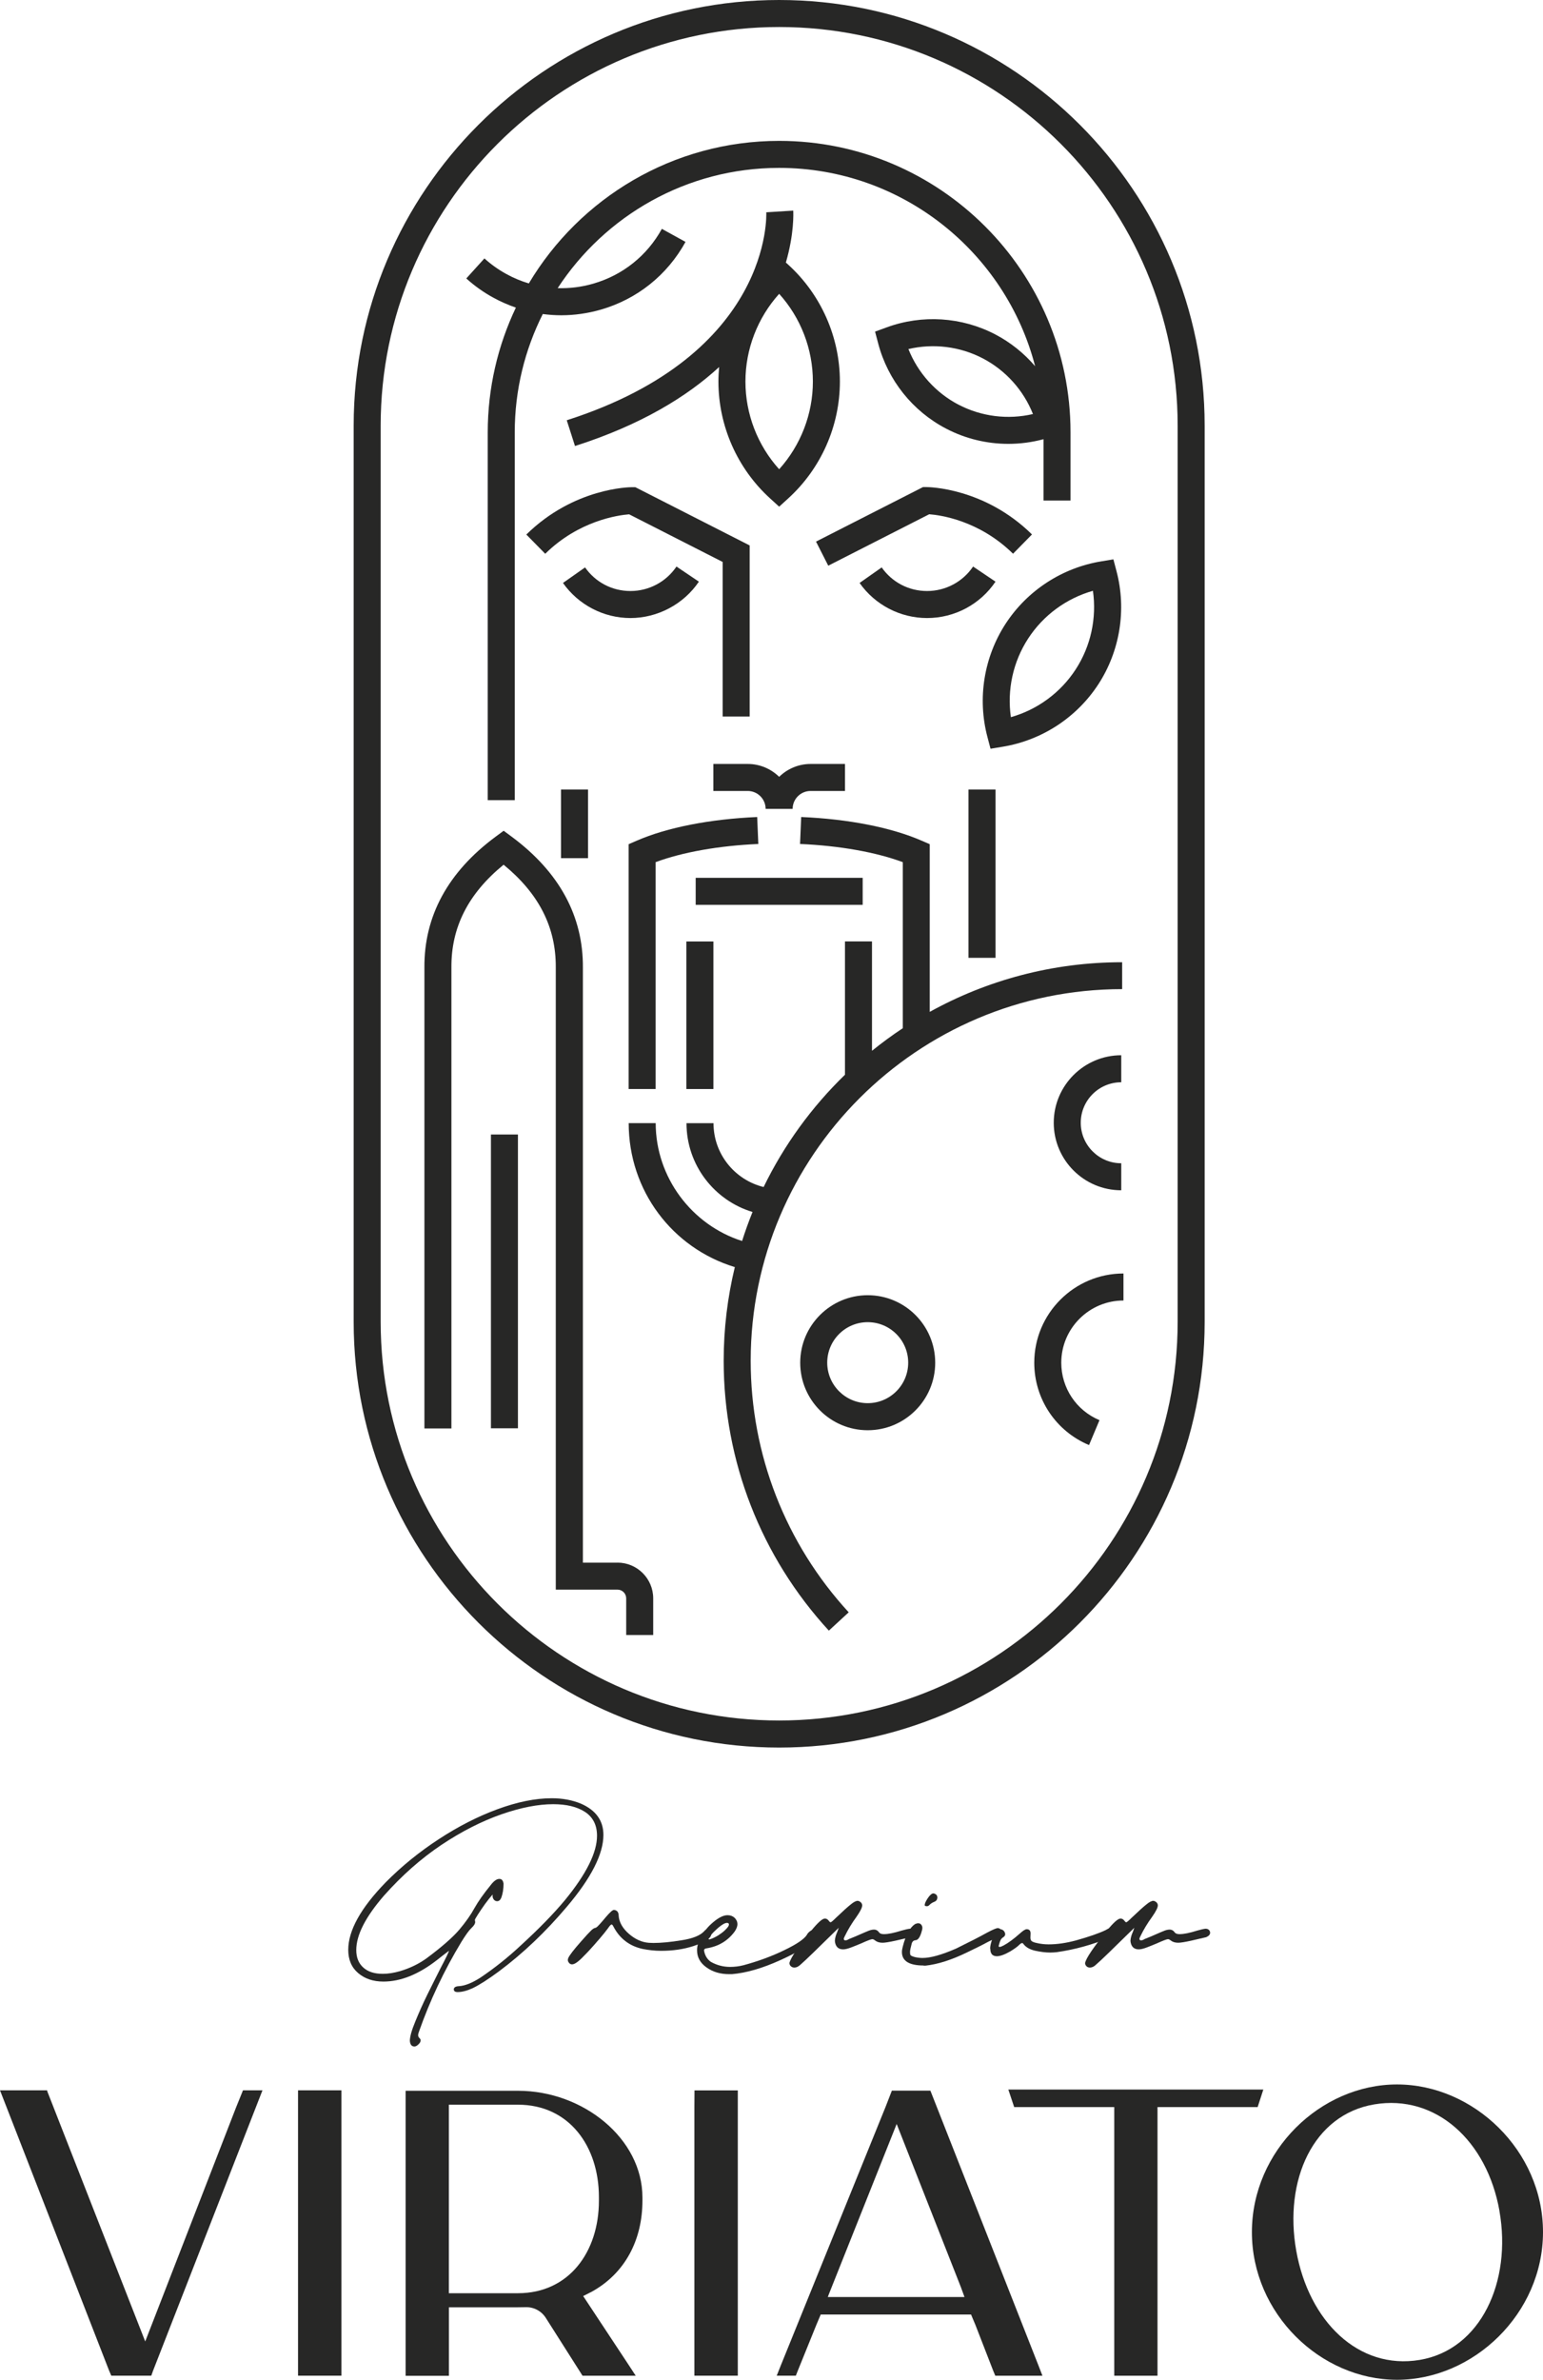
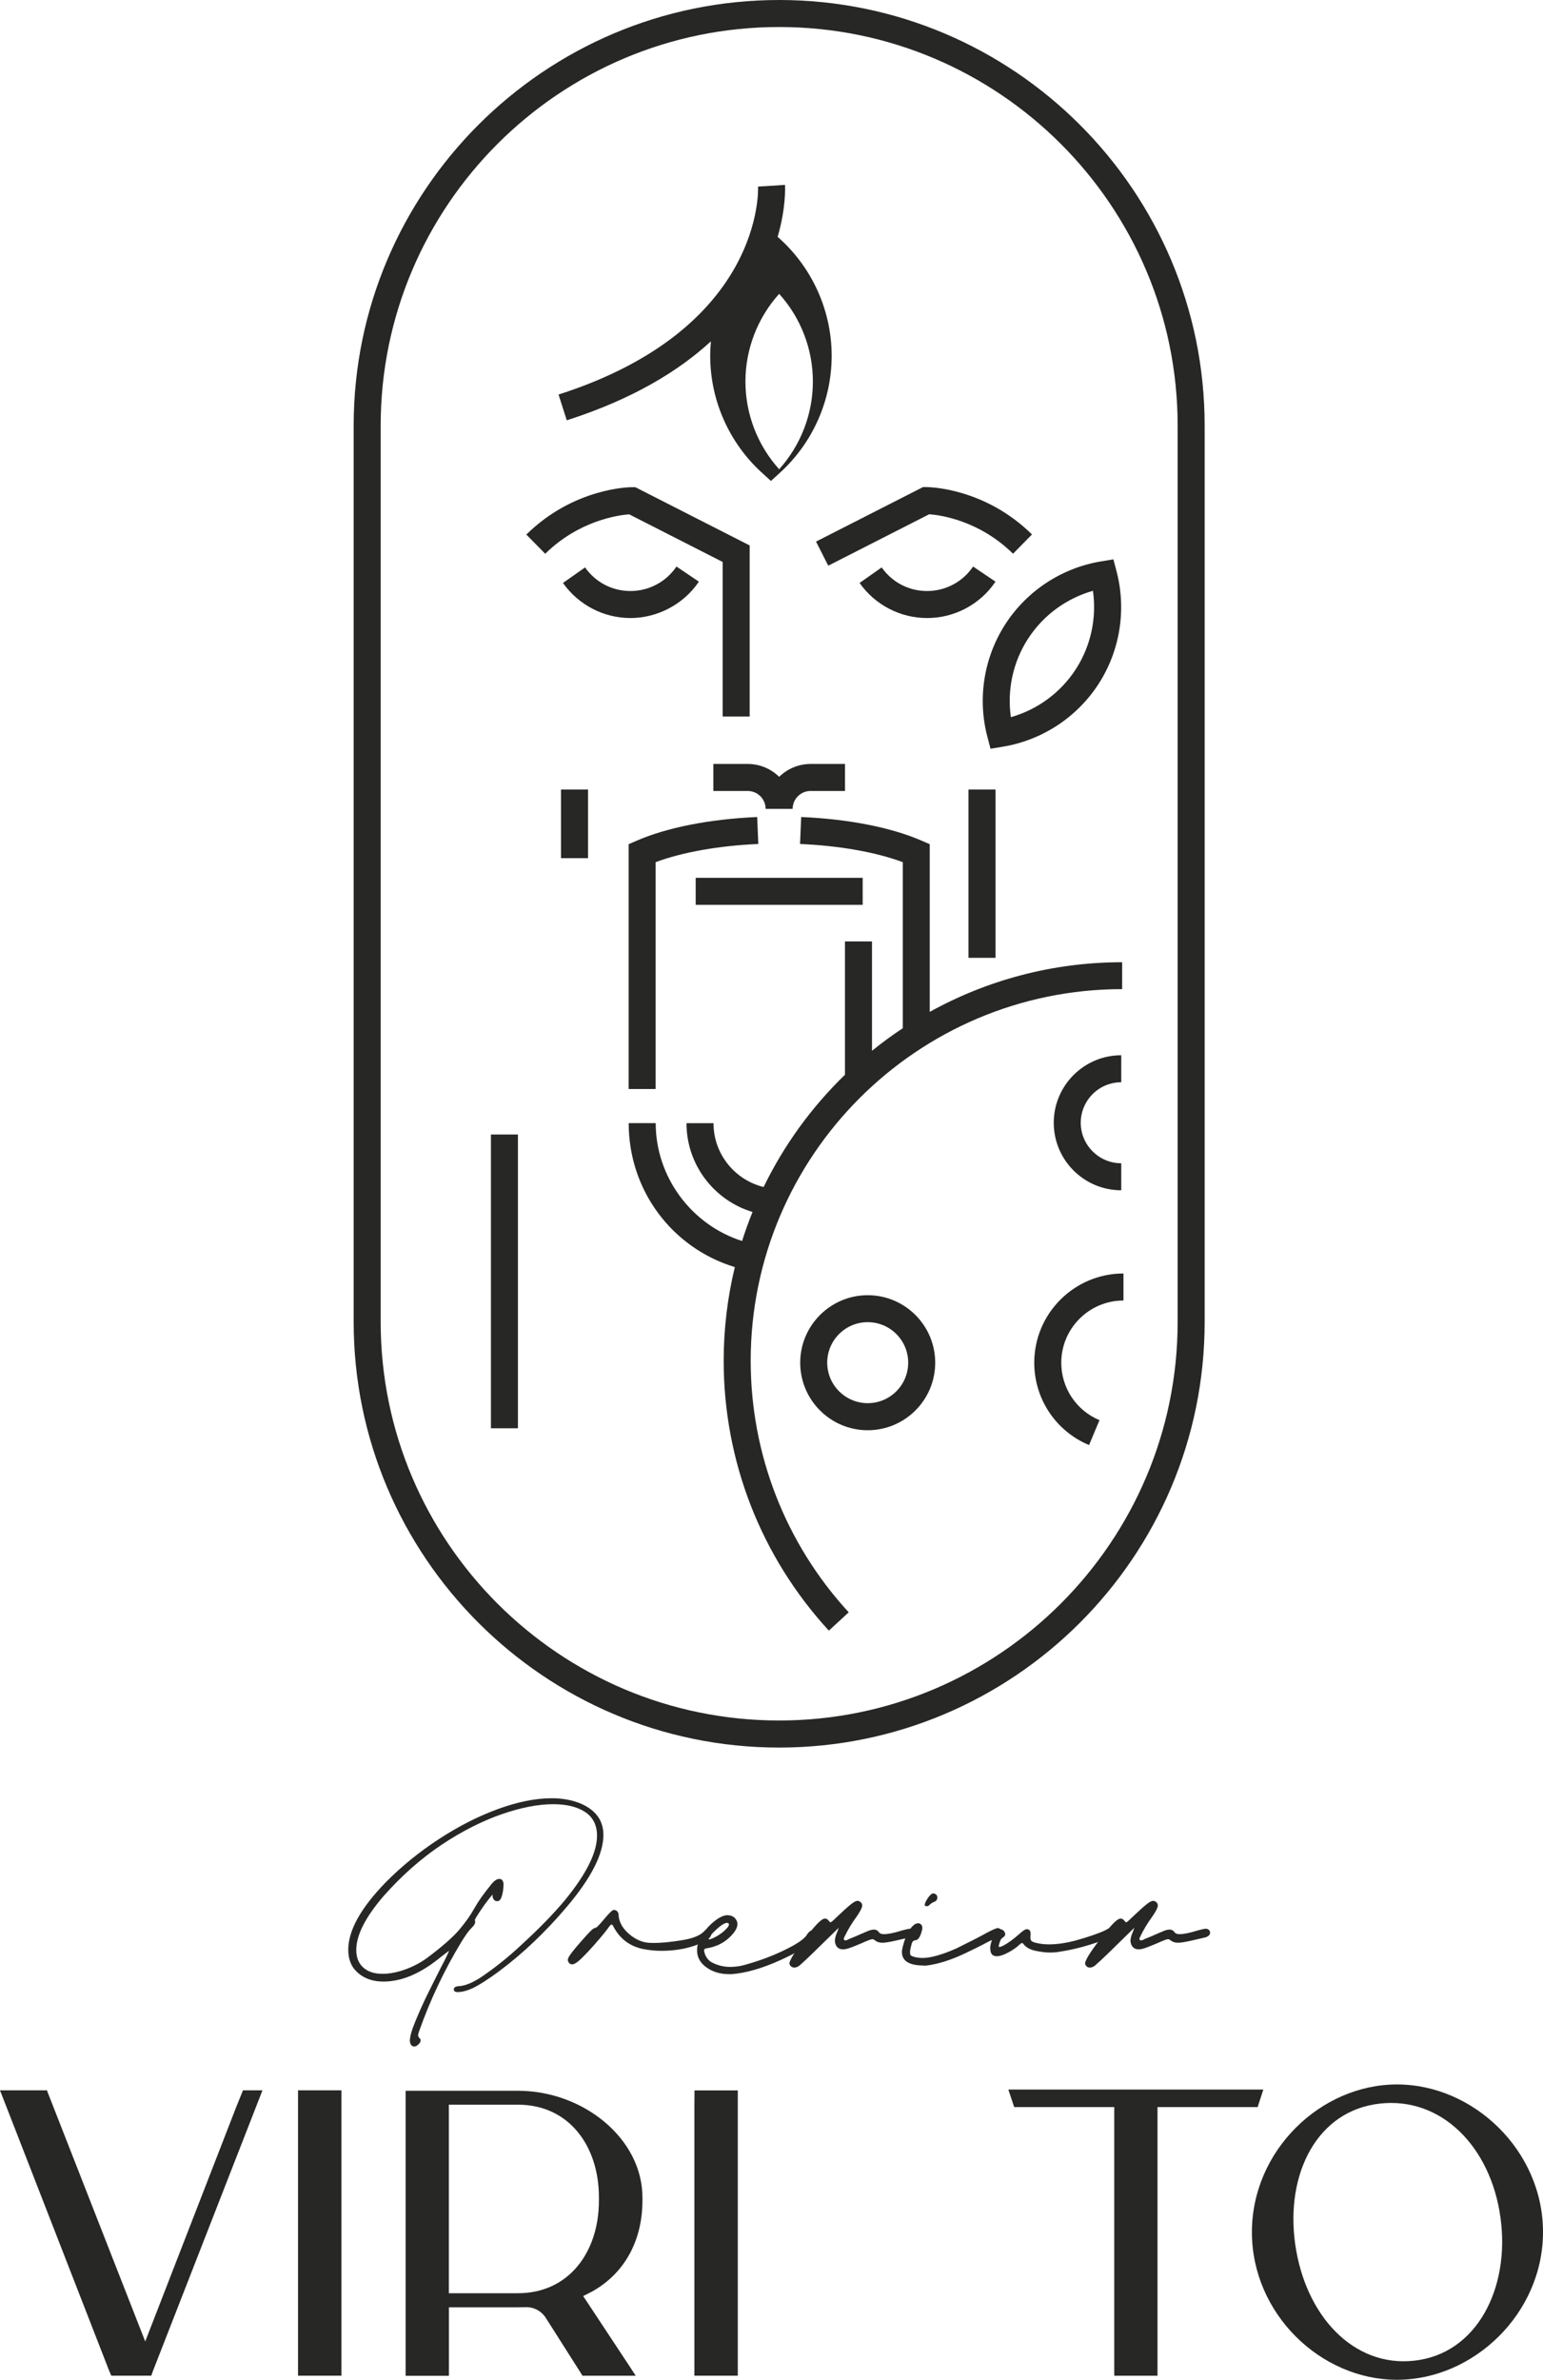
<svg xmlns="http://www.w3.org/2000/svg" id="Layer_1" data-name="Layer 1" viewBox="0 0 285.07 439.54">
  <g>
    <path d="m48.49,386.08l-20.22,51.8-.32.9h-7.39l-.39-.9L1.26,389.31l-1.26-3.23h8.67s.08.01.08.01l-.05.08,18.13,46.29,16.78-43.22,1.28-3.16h3.59Z" style="fill: #272726;" />
    <path d="m63.08,386.09v52.69h-8.02v-52.7s5.08,0,5.08,0h0s2.95,0,2.95,0Z" style="fill: #272726;" />
    <path d="m109.17,423.35c-.73.39-1.43.72-1.43.72l8.31,12.58,1.4,2.14h-9.83l-.44-.7-6.34-9.98c-.8-1.26-2.2-2.02-3.7-1.98-.5.01-1,.02-1.43.02h-12.77v11.23s0,1.42,0,1.42h-8v-52.64h5.31s15.46,0,15.46,0c12.03,0,22.98,8.82,22.98,19.7v.59c0,7.18-3.15,13.46-9.52,16.91Zm1.48-16.88v-.65c0-9.44-5.52-17.09-14.95-17.09h-12.77v34.82h12.77c9.43,0,14.95-7.65,14.95-17.09Z" style="fill: #272726;" />
    <path d="m136.31,386.09v52.69h-8.02v-49.57l.02-3.12h5.06s2.95,0,2.95,0Z" style="fill: #272726;" />
-     <path d="m192.59,438.79h-8.71l-.38-.91-3.29-8.47-.81-1.93h-27.77l-.81,1.92-3.43,8.47-.36.91h-3.53l.74-1.86,19.35-47.74,1.18-3.04h7.12l.36.91,19.62,49.88.72,1.86Zm-39.66-14.54h25.26l-.68-1.86-11.85-30.1-12.52,31.42-.2.54h0Z" style="fill: #272726;" />
    <path d="m233.4,385.93l-1.05,3.24h-18.5v49.62h-7.99v-49.62h-18.49l-1.08-3.24h47.11Z" style="fill: #272726;" />
    <path d="m285.07,412.26c0,15.04-12.83,27.28-26.97,27.28s-26.81-12.23-26.81-27.27,12.68-27.28,26.81-27.28,26.97,12.22,26.97,27.26Zm-8.04-3.9c-2.31-13.01-11.79-21.58-23.12-19.69-11.32,1.89-16.74,14.02-14.43,27.03,2.31,13.01,11.48,22.06,22.8,20.17,11.32-1.89,17.05-14.49,14.74-27.51Z" style="fill: #272726;" />
  </g>
  <g>
    <path d="m75.72,376.96c0-.78.34-1.99,1-3.58.65-1.59,1.4-3.3,2.28-5.08.87-1.77,1.68-3.36,2.4-4.8.97-1.84,1.5-2.93,1.56-3.21-.75.56-1.5,1.15-2.25,1.74-3.4,2.65-6.7,3.96-9.88,3.96-1.9,0-3.43-.53-4.65-1.56-1.22-1.03-1.84-2.46-1.84-4.3,0-3.58,2.31-7.73,6.92-12.47,2.96-2.99,6.23-5.64,9.82-7.98,3.58-2.34,7.17-4.18,10.82-5.52,3.65-1.34,6.98-2.03,10.04-2.03,1.99,0,3.8.34,5.39,1,2.77,1.21,4.15,3.15,4.15,5.77,0,3.52-2.24,7.95-6.76,13.28-3.87,4.58-8.04,8.57-12.56,11.94-1.97,1.46-3.59,2.49-4.83,3.09-1.03.47-1.97.72-2.77.72-.47,0-.72-.16-.72-.5s.31-.56.93-.59c1.12-.06,2.43-.59,3.96-1.56,2.65-1.78,5.14-3.77,7.48-5.96,3.37-3.09,6.08-5.86,8.17-8.38,3.96-4.83,5.92-8.79,5.92-11.88,0-1.97-.75-3.43-2.21-4.4-1.5-.97-3.46-1.43-5.89-1.43-2.78,0-5.96.62-9.57,1.87-3.65,1.28-7.33,3.15-11.07,5.64-3.77,2.53-7.3,5.64-10.63,9.39-3.4,3.93-5.11,7.26-5.11,10.04,0,1.4.44,2.46,1.31,3.24.87.78,2.06,1.15,3.59,1.15.96,0,2.03-.16,3.21-.5,1.77-.53,3.43-1.31,4.92-2.4,2.81-2.09,4.8-3.84,6.02-5.27,1.18-1.4,2.12-2.74,2.8-3.99.69-1.22,1.65-2.59,2.9-4.12.62-.84,1.18-1.25,1.68-1.25.44,0,.69.28.78.87,0,.94-.13,1.81-.41,2.59-.19.44-.44.66-.78.66-.22,0-.41-.1-.56-.25-.15-.16-.25-.38-.28-.65l.03-.34c-.47.5-.93,1.09-1.43,1.77-.5.72-.94,1.34-1.31,1.93-.37.59-.56.9-.56,1l.06.37c0,.31-.22.69-.69,1.12-.47.44-1.06,1.28-1.84,2.53-3.21,5.3-5.83,10.85-7.86,16.62l-.03.12c-.09.19-.12.38-.12.53,0,.22.09.4.31.59.09.1.15.22.15.34,0,.19-.06.37-.22.56-.34.41-.65.59-.93.59-.5,0-.78-.34-.84-1.03Z" style="fill: #272726;" />
    <path d="m105.16,362.56c-.16-.16-.25-.34-.25-.56,0-.09.03-.22.07-.34.22-.53,1.03-1.56,2.37-3.08.9-1.03,1.53-1.71,1.87-2.03.28-.28.53-.44.75-.47.09-.03.16-.06.25-.12.16-.1.72-.69,1.65-1.81.78-.93,1.31-1.4,1.56-1.4.59.06.87.44.87,1.09.09,1.22.75,2.34,1.9,3.34,1.15,1,2.4,1.56,3.68,1.65l.84.03c1.4,0,3.15-.16,5.21-.5,2.03-.31,3.43-.87,4.18-1.68.16-.22.34-.31.56-.31.19,0,.37.06.53.22.16.16.22.34.22.56,0,.81-1.09,1.56-3.3,2.28-1.81.59-3.81.88-5.99.88-1.15,0-2.28-.13-3.36-.34-2.49-.53-4.3-1.94-5.46-4.18-.1-.22-.22-.34-.31-.34-.16,0-.37.25-.69.72-.34.47-.87,1.12-1.59,1.97-.25.28-.53.59-.81.93-.66.75-1.34,1.5-2.06,2.21-.97,1.03-1.68,1.53-2.15,1.53-.22,0-.37-.07-.53-.22Z" style="fill: #272726;" />
    <path d="m134.73,364.62c-1.65,0-3.05-.41-4.21-1.25-1.15-.81-1.74-1.87-1.74-3.18,0-.56.12-1.15.41-1.81.53-1.09,1.18-2.06,2.03-2.87,1.25-1.18,2.31-1.78,3.18-1.78.53,0,.97.16,1.31.47.34.34.53.72.53,1.18,0,.44-.19.91-.53,1.4-1.28,1.71-2.99,2.71-5.11,3.06-.34.03-.53.16-.53.41.16.94.59,1.62,1.25,2.09,1.09.62,2.28.94,3.56.94.84,0,1.68-.1,2.49-.31,2.65-.72,5.14-1.62,7.51-2.77,2.34-1.12,3.74-2.09,4.21-2.87.09-.22.31-.44.59-.66.28-.19.59-.28.9-.28.28,0,.5.13.69.37.1.13.13.25.13.41,0,.22-.09.41-.25.62-1.34,1.34-3.67,2.74-6.98,4.24-3.3,1.5-6.3,2.37-8.95,2.59h-.47Zm-1.99-7.2c.53-.34,1-.69,1.37-1.09.37-.37.56-.65.56-.87s-.13-.31-.38-.31c-.28,0-.65.19-1.12.53s-.9.75-1.31,1.15c-.4.41-.71.75-.9,1.03l-.09.19c0,.07.06.13.19.16.56-.16,1.12-.44,1.68-.78Z" style="fill: #272726;" />
    <path d="m146.1,363.15c-.16-.16-.25-.34-.25-.59.19-.91,1.53-2.87,4.02-5.96,1.22-1.5,2.06-2.25,2.53-2.25.28,0,.5.13.72.41.13.19.25.28.34.28s.47-.31,1.06-.9c1.15-1.09,2-1.87,2.59-2.34.56-.47,1-.72,1.34-.72.19,0,.37.1.56.25.19.16.28.38.28.59,0,.4-.34,1.09-1.06,2.12-.84,1.15-1.56,2.34-2.15,3.56-.13.25-.19.41-.19.47,0,.22.1.31.31.31.16,0,.31-.06.5-.15.03-.03.09-.07.16-.1.84-.34,1.56-.62,2.15-.9.59-.25,1.06-.47,1.46-.62.41-.16.72-.22,1-.22.41,0,.72.19,1,.59.16.16.44.25.84.25.78,0,1.87-.22,3.27-.66.69-.19,1.18-.31,1.53-.34.28,0,.47.07.62.22.16.16.22.34.22.53,0,.34-.25.59-.72.81-.41.1-1.34.31-2.84.66-1.15.25-1.93.37-2.34.37-.59,0-1.06-.16-1.4-.44-.19-.15-.34-.22-.5-.22-.22,0-.94.28-2.12.81-.72.31-1.31.53-1.71.69-.66.25-1.15.38-1.56.38-.9,0-1.43-.53-1.52-1.56.03-.56.19-1.12.44-1.65.09-.25.19-.5.28-.78-3.9,3.83-6.24,6.11-7.01,6.76-.41.41-.81.59-1.21.59-.25,0-.47-.09-.63-.25Z" style="fill: #272726;" />
    <path d="m170.62,363.02c-2.65,0-3.99-.84-3.99-2.49,0-.28.06-.62.16-1,.53-2.09,1.28-3.49,2.25-4.15.22-.09.4-.16.59-.16.16,0,.28.03.44.13.22.19.34.44.34.72,0,.19-.07.5-.22.97-.28.84-.62,1.28-1.03,1.31s-.66.28-.75.75c-.19.69-.28,1.15-.28,1.4,0,.09,0,.22.03.44,0,.22.28.37.88.53.47.1.93.16,1.4.16,1.46,0,3.49-.56,6.14-1.71,2.34-1.15,4.27-2.12,5.77-2.96,1.06-.56,1.71-.84,1.97-.84.28,0,.47.1.59.31.1.13.13.25.13.41,0,.28-.13.53-.37.81-.25.28-.5.44-.75.44-.22.03-.69.22-1.37.56-1.21.66-2.55,1.31-3.99,2-2.77,1.34-5.3,2.15-7.57,2.4h-.34Zm.22-11.16c0-.28.19-.69.53-1.22.41-.62.78-.94,1.09-.94.47.1.72.34.72.81-.03.34-.19.59-.5.72-.41.16-.69.34-.88.53-.19.22-.37.31-.53.31-.28,0-.44-.06-.44-.22Z" style="fill: #272726;" />
    <path d="m182.93,359.94c0-.72.28-1.66.87-2.87.31-.5.63-.75.94-.75.28,0,.5.1.69.28.19.22.28.44.28.65s-.13.41-.37.56c-.25.16-.41.34-.5.56-.16.34-.25.72-.34,1.06,0,.09.06.16.19.16.16,0,.41-.1.75-.28.87-.47,1.87-1.21,2.96-2.18.59-.53,1-.81,1.28-.81.47,0,.72.25.72.78l-.03.78c0,.31.09.53.25.65s.47.25.93.34c.69.16,1.4.25,2.18.25,1.59,0,3.24-.25,5.02-.72,2.46-.69,4.33-1.34,5.55-1.93.34-.22.62-.34.84-.34.19,0,.38.09.53.31.09.16.16.28.16.44,0,.47-.34.81-1.03,1.06-3.09,1.28-6.27,2.15-9.57,2.62-.34.03-.75.07-1.18.07-.91,0-1.84-.13-2.81-.34-.97-.22-1.68-.63-2.12-1.19-.09-.16-.19-.22-.28-.22-.16,0-.34.13-.62.41s-.81.66-1.56,1.12c-1.03.59-1.87.9-2.49.9-.81,0-1.21-.47-1.21-1.37Z" style="fill: #272726;" />
    <path d="m200.72,363.15c-.16-.16-.25-.34-.25-.59.19-.91,1.53-2.87,4.02-5.96,1.22-1.5,2.06-2.25,2.53-2.25.28,0,.5.13.72.41.13.19.25.28.34.28s.47-.31,1.06-.9c1.15-1.09,2-1.87,2.59-2.34.56-.47,1-.72,1.34-.72.19,0,.38.1.56.25.19.16.28.38.28.59,0,.4-.34,1.09-1.06,2.12-.84,1.15-1.56,2.34-2.15,3.56-.13.25-.19.41-.19.47,0,.22.1.31.31.31.16,0,.31-.06.5-.15.03-.03.09-.07.16-.1.84-.34,1.56-.62,2.15-.9.59-.25,1.06-.47,1.46-.62.41-.16.72-.22,1-.22.41,0,.72.19,1,.59.16.16.44.25.84.25.78,0,1.87-.22,3.27-.66.69-.19,1.18-.31,1.52-.34.28,0,.47.07.63.22.16.16.22.34.22.53,0,.34-.25.59-.72.81-.4.1-1.34.31-2.84.66-1.15.25-1.93.37-2.34.37-.59,0-1.06-.16-1.4-.44-.19-.15-.34-.22-.5-.22-.22,0-.93.28-2.12.81-.72.31-1.31.53-1.71.69-.65.25-1.15.38-1.56.38-.9,0-1.43-.53-1.53-1.56.03-.56.19-1.12.44-1.65.09-.25.19-.5.28-.78-3.9,3.83-6.24,6.11-7.02,6.76-.4.41-.81.59-1.21.59-.25,0-.47-.09-.62-.25Z" style="fill: #272726;" />
  </g>
  <g>
    <path d="m100.74,102.27c6.23-6.13,13.48-7.12,15.49-7.28l17.28,8.8v28.55h4.99v-31.6l-21.13-10.76h-.6c-.43,0-10.74.1-19.53,8.75l3.5,3.56Z" style="fill: #272726;" />
    <path d="m187.16,102.27l3.5-3.56c-8.79-8.65-19.1-8.75-19.53-8.75h-.6l-19.77,10.07,2.26,4.45,18.65-9.5c2.01.15,9.2,1.11,15.49,7.29Z" style="fill: #272726;" />
    <path d="m171.28,114.15c5.07,0,9.8-2.51,12.64-6.72l-4.14-2.79c-1.91,2.83-5.09,4.52-8.5,4.52s-6.47-1.63-8.39-4.36l-4.08,2.87c2.85,4.06,7.52,6.48,12.47,6.48Z" style="fill: #272726;" />
    <path d="m129.12,107.43l-4.14-2.79c-1.91,2.83-5.09,4.52-8.5,4.52s-6.47-1.63-8.39-4.36l-4.08,2.87c2.86,4.06,7.52,6.48,12.47,6.48s9.8-2.51,12.64-6.72Z" style="fill: #272726;" />
    <rect x="178.93" y="145.82" width="4.99" height="31.09" style="fill: #272726;" />
    <rect x="103.65" y="145.82" width="4.99" height="12.68" style="fill: #272726;" />
    <rect x="90.7" y="209.54" width="4.99" height="54.26" style="fill: #272726;" />
-     <path d="m104.71,77.63l1.52,4.75c12.18-3.9,20.69-9.12,26.63-14.59-.08.89-.13,1.78-.13,2.68,0,8.19,3.48,16.06,9.54,21.58l1.68,1.53,1.68-1.53c6.06-5.52,9.54-13.38,9.54-21.58s-3.48-16.06-9.54-21.58l-.44-.4c1.56-5.35,1.38-9.16,1.36-9.59l-4.98.31c.02.26,1.2,26.23-36.86,38.41Zm45.47-7.16c0,6-2.25,11.78-6.23,16.2-3.99-4.42-6.23-10.2-6.23-16.2s2.25-11.78,6.23-16.2c3.99,4.42,6.23,10.2,6.23,16.2Z" style="fill: #272726;" />
-     <path d="m114.1,288.62h-6.41v-109.88c.07-9.53-4.35-17.67-13.15-24.2l-1.49-1.1-1.49,1.1c-8.8,6.52-13.22,14.66-13.15,24.18v85.11h4.99v-85.13c-.06-7.42,3.1-13.65,9.64-18.99,6.54,5.35,9.7,11.58,9.64,19.01v114.88h11.4c.89,0,1.61.72,1.61,1.61v6.77h4.99v-6.77c0-3.64-2.96-6.6-6.6-6.6Z" style="fill: #272726;" />
-     <path d="m95.3,56.83c-3.32,6.99-5.19,14.8-5.19,23.03v67.93h4.99v-67.93c0-7.85,1.87-15.27,5.18-21.86,1.13.15,2.27.23,3.41.23,2.44,0,4.9-.35,7.31-1.04,6.72-1.94,12.27-6.38,15.65-12.51l-4.37-2.41c-2.73,4.96-7.23,8.55-12.67,10.12-2.17.63-4.39.9-6.58.83,8.73-13.36,23.8-22.21,40.91-22.21,22.72,0,41.86,15.59,47.3,36.63-2.04-2.39-4.54-4.4-7.37-5.88-6.19-3.23-13.51-3.7-20.07-1.29l-2.13.78.58,2.2c1.78,6.76,6.35,12.49,12.55,15.72,3.58,1.87,7.53,2.81,11.5,2.81,2.18,0,4.37-.29,6.49-.86v11.33h4.99v-12.6c0-29.68-24.15-53.83-53.83-53.83-19.64,0-36.85,10.58-46.25,26.33-1.44-.43-2.84-1.01-4.19-1.76-1.45-.8-2.8-1.76-4.01-2.86l-3.35,3.7c1.5,1.36,3.17,2.55,4.96,3.53,1.36.75,2.77,1.36,4.21,1.86Zm81.8,17.92h0c-4.23-2.21-7.52-5.88-9.27-10.28,4.61-1.08,9.5-.49,13.74,1.72,4.23,2.21,7.52,5.88,9.27,10.28-4.61,1.08-9.5.48-13.73-1.72Z" style="fill: #272726;" />
+     <path d="m104.71,77.63c12.18-3.9,20.69-9.12,26.63-14.59-.08.89-.13,1.78-.13,2.68,0,8.19,3.48,16.06,9.54,21.58l1.68,1.53,1.68-1.53c6.06-5.52,9.54-13.38,9.54-21.58s-3.48-16.06-9.54-21.58l-.44-.4c1.56-5.35,1.38-9.16,1.36-9.59l-4.98.31c.02.26,1.2,26.23-36.86,38.41Zm45.47-7.16c0,6-2.25,11.78-6.23,16.2-3.99-4.42-6.23-10.2-6.23-16.2s2.25-11.78,6.23-16.2c3.99,4.42,6.23,10.2,6.23,16.2Z" style="fill: #272726;" />
    <path d="m185.77,115.23c-3.99,6.15-5.22,13.76-3.35,20.86l.58,2.2,2.24-.37c7.25-1.19,13.69-5.4,17.69-11.55,3.99-6.15,5.22-13.76,3.35-20.86l-.58-2.2-2.24.37c-7.25,1.19-13.69,5.4-17.69,11.55Zm16.15-6.11c.72,5.04-.39,10.22-3.19,14.52-2.79,4.3-7.07,7.43-11.97,8.82-.72-5.04.39-10.22,3.19-14.52,2.79-4.3,7.07-7.43,11.97-8.82Z" style="fill: #272726;" />
    <path d="m156.11,146.09v-4.99h-6.35c-2.26,0-4.31.91-5.81,2.38-1.5-1.47-3.55-2.38-5.81-2.38h-6.35v4.99h6.35c1.83,0,3.31,1.49,3.31,3.31h4.99c0-1.83,1.49-3.31,3.31-3.31h6.35Z" style="fill: #272726;" />
    <rect x="128.53" y="162.13" width="30.85" height="4.99" style="fill: #272726;" />
-     <rect x="126.81" y="173.89" width="4.99" height="27.25" style="fill: #272726;" />
    <path d="m121.12,159.24c4.93-1.84,11.72-3.05,18.98-3.36l-.21-4.98c-8.74.38-16.64,1.93-22.25,4.37l-1.5.65v45.22h4.99v-41.9Z" style="fill: #272726;" />
    <path d="m143.95,0c-43.34,0-78.61,35.26-78.61,78.61v165.55c0,43.34,35.26,78.61,78.61,78.61s78.61-35.26,78.61-78.61V78.61C222.56,35.26,187.3,0,143.95,0Zm73.62,161.37v82.78c0,40.59-33.02,73.62-73.62,73.62s-73.62-33.02-73.62-73.62V78.61c0-40.59,33.02-73.62,73.62-73.62s73.62,33.02,73.62,73.62v82.76Z" style="fill: #272726;" />
    <path d="m207.15,199.89v-4.99c-6.87,0-12.47,5.59-12.47,12.47s5.59,12.47,12.47,12.47v-4.99c-4.12,0-7.48-3.35-7.48-7.48s3.35-7.48,7.48-7.48Z" style="fill: #272726;" />
    <path d="m160.31,239.22c-6.87,0-12.47,5.59-12.47,12.47s5.59,12.47,12.47,12.47,12.47-5.59,12.47-12.47-5.59-12.47-12.47-12.47Zm0,19.94c-4.12,0-7.48-3.35-7.48-7.48s3.35-7.48,7.48-7.48,7.48,3.35,7.48,7.48-3.35,7.48-7.48,7.48Z" style="fill: #272726;" />
    <path d="m191.08,251.69c0,6.67,3.97,12.63,10.12,15.21l1.93-4.6c-4.29-1.79-7.06-5.96-7.06-10.61,0-6.34,5.16-11.49,11.49-11.49v-4.99c-9.09,0-16.48,7.39-16.48,16.48Z" style="fill: #272726;" />
    <path d="m207.32,182.71v-4.99c-12.88,0-25,3.33-35.55,9.17v-30.97l-1.5-.65c-5.61-2.44-13.52-4-22.25-4.37l-.21,4.98c7.25.31,14.05,1.52,18.98,3.36v30.67c-1.97,1.3-3.86,2.69-5.69,4.17v-20.2h-4.99v24.62c-6.14,5.95-11.25,12.96-15.03,20.74-5.31-1.3-9.26-6.08-9.26-11.79h-4.99c0,7.73,5.15,14.28,12.2,16.4-.71,1.76-1.35,3.54-1.93,5.36-9.3-2.96-15.96-11.77-15.96-21.77h-4.99c0,12.45,8.04,23.07,19.61,26.59-1.34,5.55-2.06,11.34-2.06,17.3,0,18.52,6.9,36.22,19.43,49.84l3.67-3.38c-11.68-12.7-18.11-29.19-18.11-46.46,0-37.85,30.79-68.64,68.64-68.64Z" style="fill: #272726;" />
  </g>
</svg>